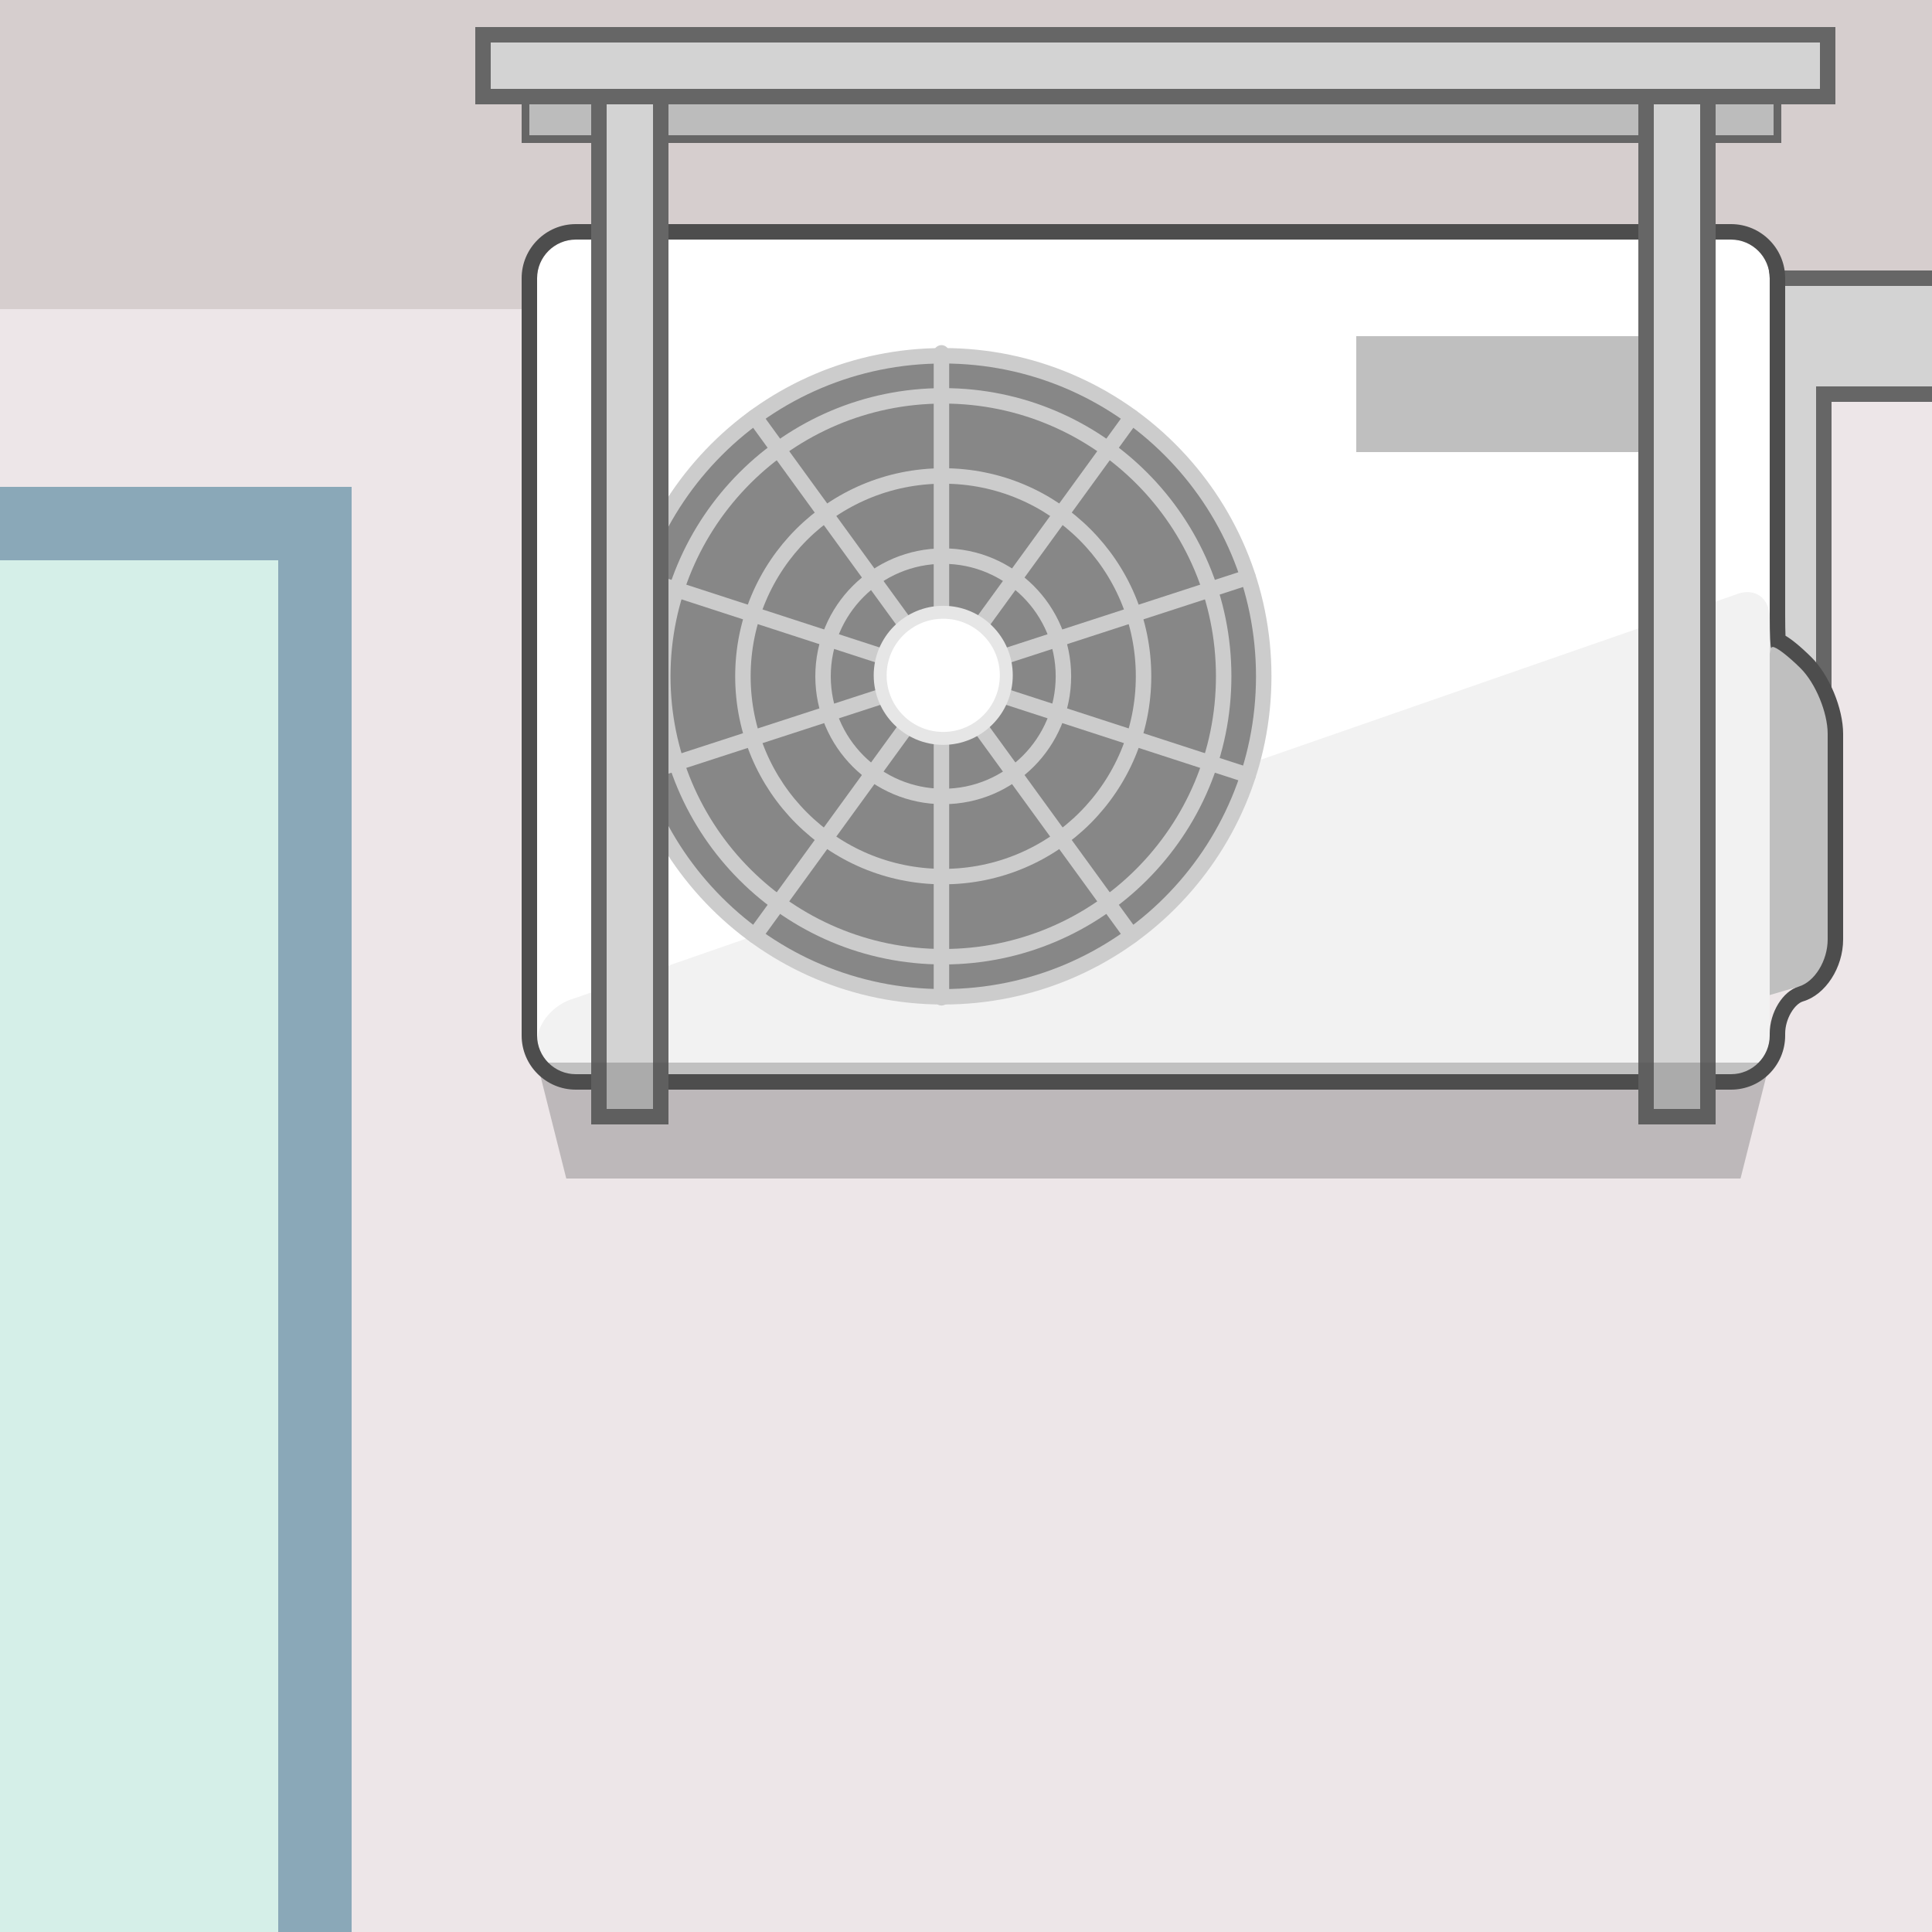
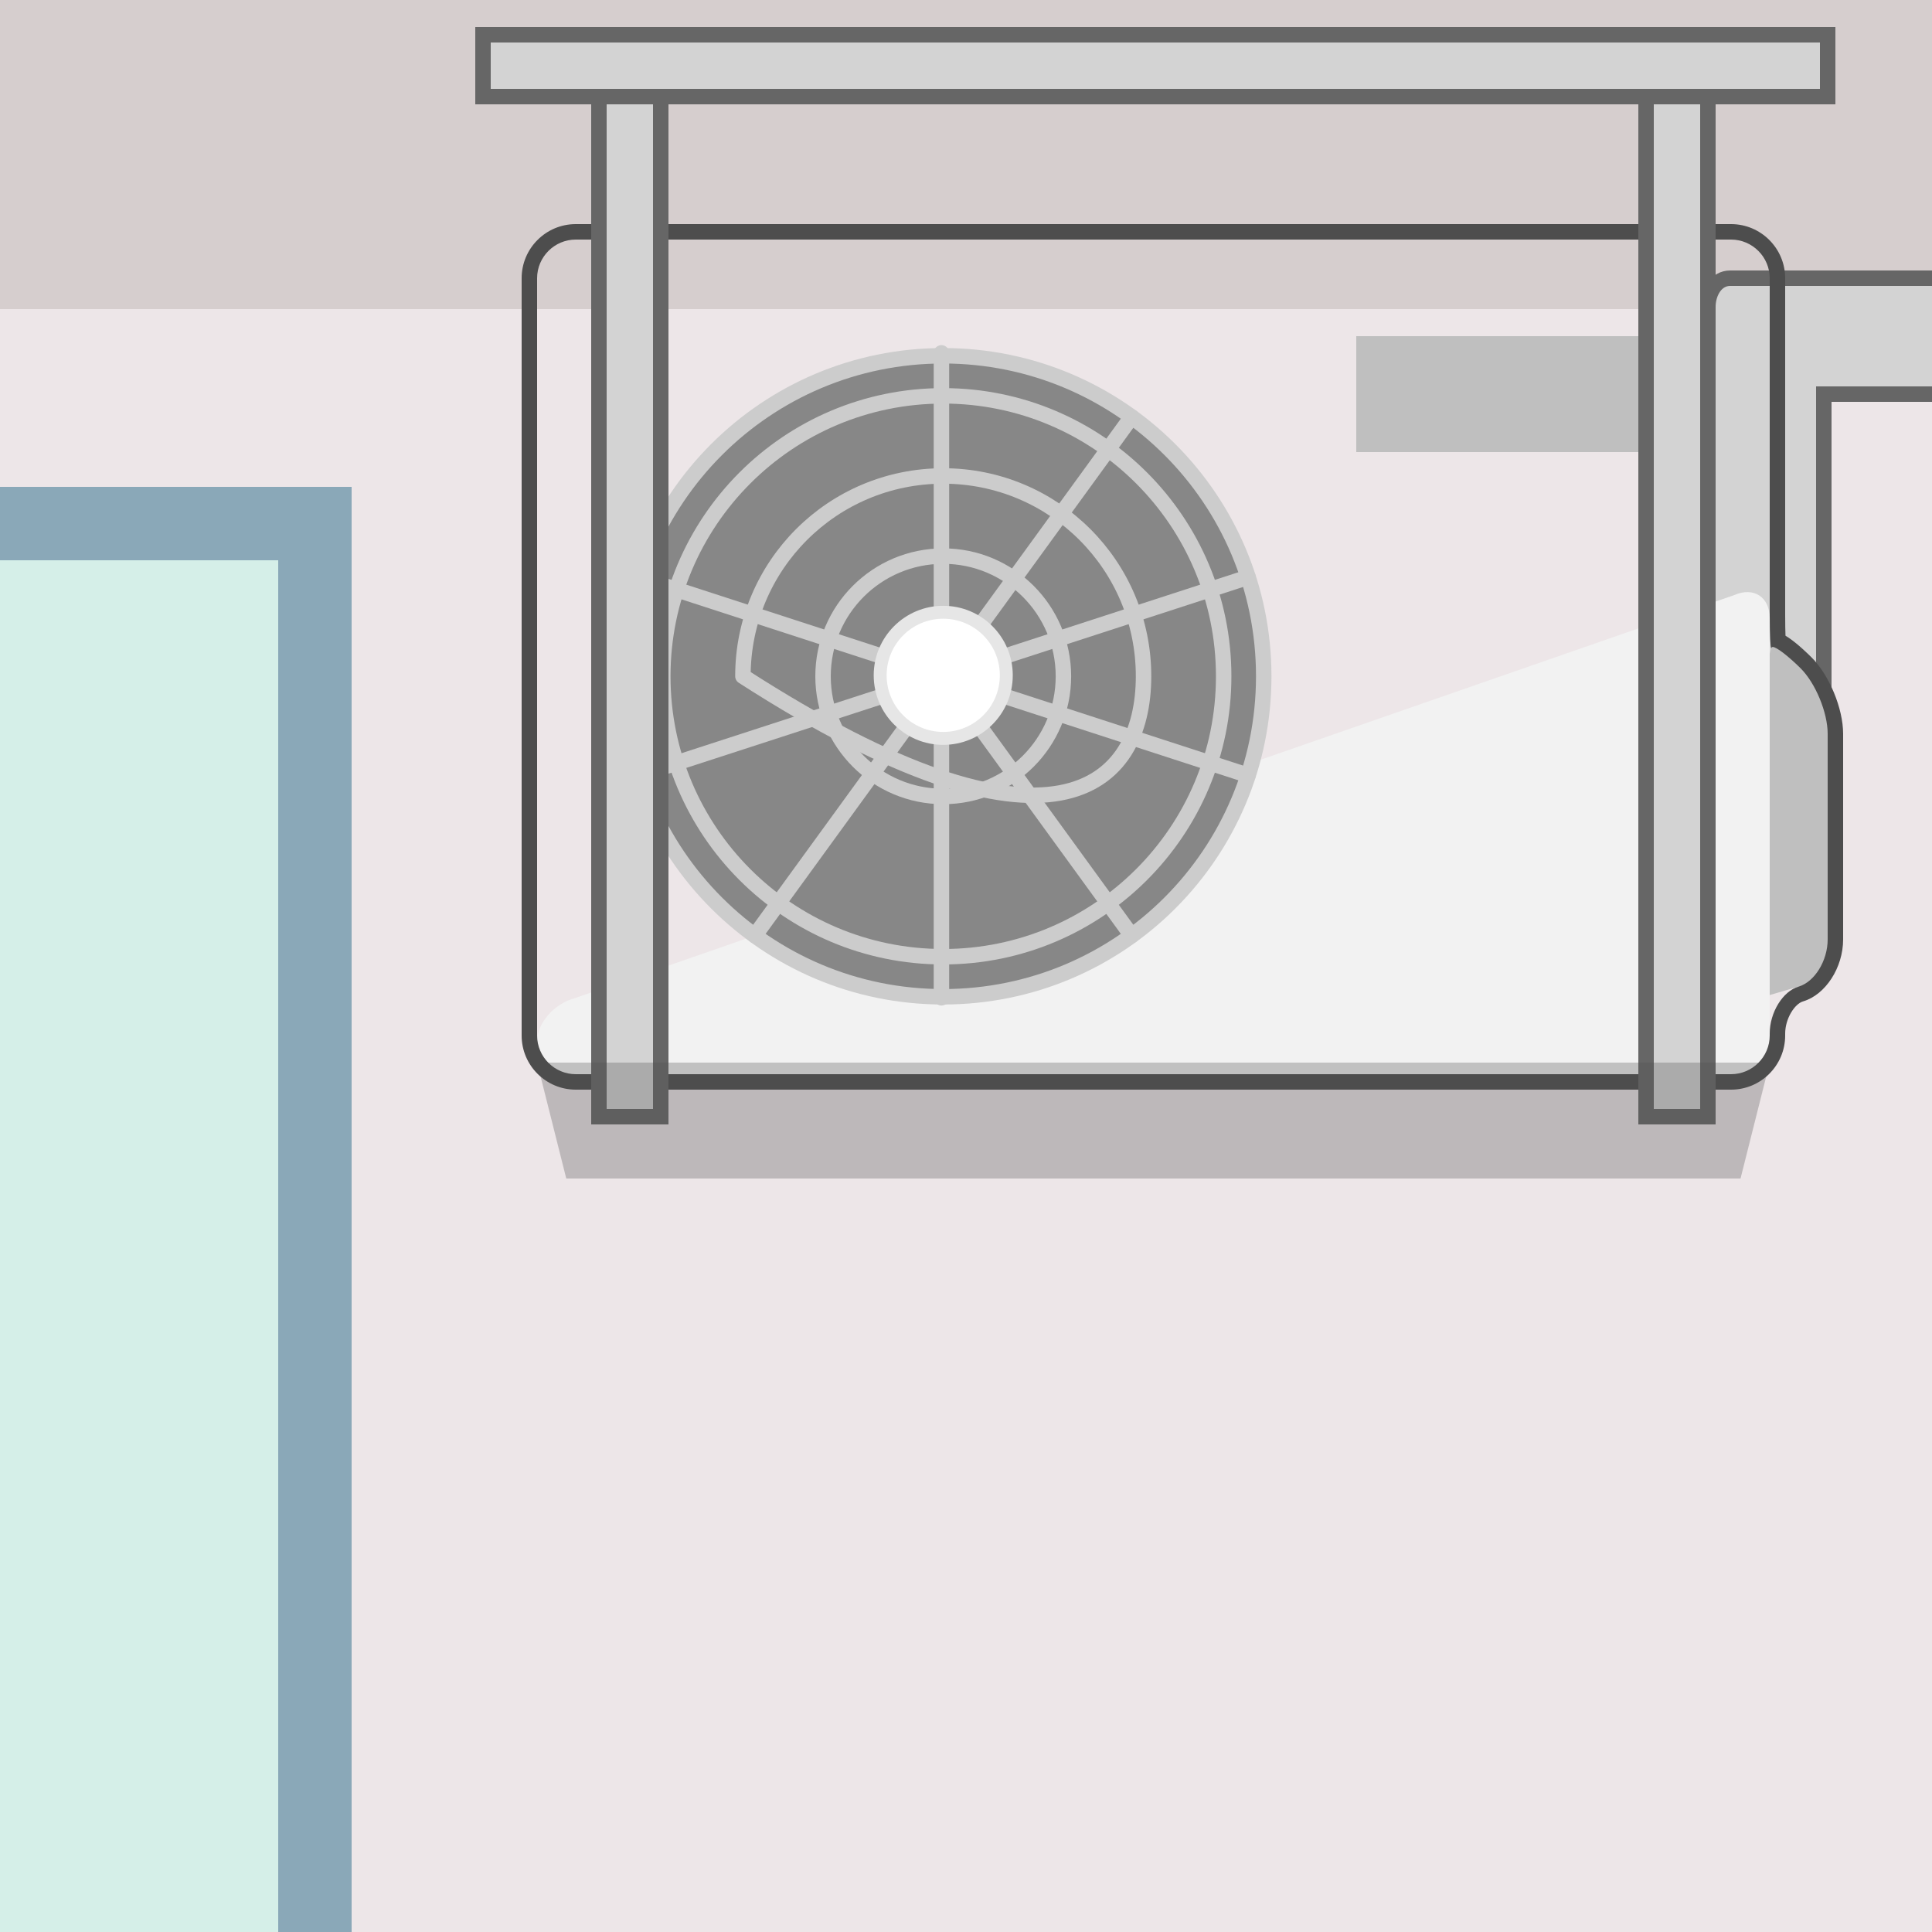
<svg xmlns="http://www.w3.org/2000/svg" xmlns:xlink="http://www.w3.org/1999/xlink" version="1.1" x="0px" y="0px" width="500px" height="500px" viewBox="0 0 500 500" enable-background="new 0 0 500 500" xml:space="preserve">
  <symbol id="室外機ベース" viewBox="-171 -112 342 224">
    <g>
      <polygon fill="#BFBFBF" points="152.967,4 167,-9.897 167,-83.126 123,-96   " />
      <g>
-         <path fill="#FFFFFF" d="M152-98c0-5.5-4.5-10-10-10h-299c-5.5,0-10,4.5-10,10V98c0,5.5,4.5,10,10,10h299c5.5,0,10-4.5,10-10V-98z     " />
-       </g>
+         </g>
      <g>
        <path fill="#F2F2F2" d="M-157.342-88.364c-5.313-1.425-9.658-6.452-9.658-11.173c0-4.72,4.5-8.581,10-8.581h299     c5.5,0,10,4.5,10,10V10c0,5.5-4.124,8.199-9.164,5.998L-157.342-88.364z" />
      </g>
      <polygon fill="#BFBFBF" points="128,53 45,53 45,83 128,83   " />
      <g>
        <path fill="#878787" d="M22.21-4.774c0-46.449-37.654-84.101-84.104-84.101c-46.446,0-84.102,37.651-84.102,84.101     c0,46.448,37.655,84.103,84.102,84.103C-15.444,79.328,22.21,41.674,22.21-4.774z" />
        <g>
          <g>
            <path fill="none" stroke="#CCCCCC" stroke-width="4" stroke-linecap="round" stroke-linejoin="round" stroke-miterlimit="10" d="       M-61.894-87.967c-45.847,0-82.945,37.098-82.945,82.947c0,45.848,37.099,82.946,82.945,82.946       c45.849,0,82.946-37.099,82.946-82.946C21.053-50.869-16.045-87.967-61.894-87.967z" />
            <path fill="none" stroke="#CCCCCC" stroke-width="4" stroke-linecap="round" stroke-linejoin="round" stroke-miterlimit="10" d="       M10.686-5.02c0,40.095-32.481,72.576-72.579,72.576c-40.095,0-72.579-32.481-72.579-72.576       c0-40.098,32.484-72.579,72.579-72.579C-21.796-77.599,10.686-45.117,10.686-5.02z" />
-             <path fill="none" stroke="#CCCCCC" stroke-width="4" stroke-linecap="round" stroke-linejoin="round" stroke-miterlimit="10" d="       M-10.051-5.02c0,28.674-23.166,51.841-51.843,51.841c-28.673,0-51.841-23.167-51.841-51.841       c0-28.676,23.168-51.842,51.841-51.842C-33.217-56.861-10.051-33.695-10.051-5.02z" />
+             <path fill="none" stroke="#CCCCCC" stroke-width="4" stroke-linecap="round" stroke-linejoin="round" stroke-miterlimit="10" d="       M-10.051-5.02c0,28.674-23.166,51.841-51.843,51.841c-28.673,0-51.841-23.167-51.841-51.841       C-33.217-56.861-10.051-33.695-10.051-5.02z" />
            <path fill="none" stroke="#CCCCCC" stroke-width="4" stroke-linecap="round" stroke-linejoin="round" stroke-miterlimit="10" d="       M-30.787-5.02c0,17.171-13.933,31.104-31.106,31.104c-17.171,0-31.105-13.934-31.105-31.104       c0-17.173,13.935-31.105,31.105-31.105C-44.72-36.125-30.787-22.192-30.787-5.02z" />
            <path fill="none" stroke="#CCCCCC" stroke-width="4" stroke-linecap="round" stroke-linejoin="round" stroke-miterlimit="10" d="       M-51.523-5.02c0,5.751-4.618,10.367-10.37,10.367c-5.749,0-10.367-4.616-10.367-10.367c0-5.752,4.618-10.369,10.367-10.369       C-56.142-15.389-51.523-10.771-51.523-5.02z" />
          </g>
          <g>
            <line fill="none" stroke="#CCCCCC" stroke-width="4" stroke-linecap="round" stroke-linejoin="round" stroke-miterlimit="10" x1="-62.355" y1="-4.774" x2="-62.355" y2="-88.229" />
            <line fill="none" stroke="#CCCCCC" stroke-width="4" stroke-linecap="round" stroke-linejoin="round" stroke-miterlimit="10" x1="-61.894" y1="-5.02" x2="-13.129" y2="-72.132" />
            <line fill="none" stroke="#CCCCCC" stroke-width="4" stroke-linecap="round" stroke-linejoin="round" stroke-miterlimit="10" x1="-61.894" y1="-5.02" x2="17.004" y2="-30.659" />
            <line fill="none" stroke="#CCCCCC" stroke-width="4" stroke-linecap="round" stroke-linejoin="round" stroke-miterlimit="10" x1="-61.894" y1="-5.02" x2="17.004" y2="20.618" />
            <line fill="none" stroke="#CCCCCC" stroke-width="4" stroke-linecap="round" stroke-linejoin="round" stroke-miterlimit="10" x1="-61.894" y1="-5.02" x2="-13.129" y2="62.091" />
            <line fill="none" stroke="#CCCCCC" stroke-width="4" stroke-linecap="round" stroke-linejoin="round" stroke-miterlimit="10" x1="-62.355" y1="-4.774" x2="-62.355" y2="78.679" />
-             <line fill="none" stroke="#CCCCCC" stroke-width="4" stroke-linecap="round" stroke-linejoin="round" stroke-miterlimit="10" x1="-61.894" y1="-5.02" x2="-110.656" y2="62.091" />
            <line fill="none" stroke="#CCCCCC" stroke-width="4" stroke-linecap="round" stroke-linejoin="round" stroke-miterlimit="10" x1="-61.894" y1="-5.02" x2="-140.789" y2="20.618" />
            <line fill="none" stroke="#CCCCCC" stroke-width="4" stroke-linecap="round" stroke-linejoin="round" stroke-miterlimit="10" x1="-61.894" y1="-5.02" x2="-140.789" y2="-30.659" />
            <line fill="none" stroke="#CCCCCC" stroke-width="4" stroke-linecap="round" stroke-linejoin="round" stroke-miterlimit="10" x1="-61.894" y1="-5.02" x2="-110.656" y2="-72.132" />
          </g>
        </g>
        <path fill="#E6E6E6" d="M-43.896-4.777c0-9.937-8.058-17.993-17.997-17.993c-9.937,0-17.993,8.057-17.993,17.993     c0,9.939,8.057,17.998,17.993,17.998C-51.954,13.221-43.896,5.162-43.896-4.777z" />
        <path fill="#FFFFFF" d="M-47.242-4.777c0-8.088-6.56-14.647-14.651-14.647c-8.088,0-14.647,6.56-14.647,14.647     c0,8.092,6.56,14.652,14.647,14.652C-53.802,9.875-47.242,3.314-47.242-4.777z" />
      </g>
      <g>
        <path fill="#4D4D4D" d="M142,108c5.5,0,10-4.5,10-10V10.774c0-4.96,0.177-8.517,0.407-8.517c0.025,0,0.051,0.042,0.077,0.129     c0.038,0.125,0.136,0.185,0.289,0.185c0.935,0,3.894-2.235,7.211-5.52C163.843-6.771,167-14.397,167-19.897v-53.229     c0-5.5-3.375-10.987-7.5-12.194s-7.5-6.694-7.5-12.194V-98c0-5.5-4.5-10-10-10h-299c-5.5,0-10,4.5-10,10V98c0,5.5,4.5,10,10,10     H142 M142,112h-299c-7.72,0-14-6.28-14-14V-98c0-7.72,6.28-14,14-14h299c7.72,0,14,6.28,14,14v0.485     c0,3.943,2.485,7.729,4.624,8.355C166.442-87.457,171-80.414,171-73.126v53.229c0,6.543-3.603,15.236-8.202,19.791     c-3.051,3.021-5.191,4.675-6.713,5.581C156.037,6.733,156,8.501,156,10.774V98C156,105.72,149.72,112,142,112L142,112z" />
      </g>
    </g>
  </symbol>
  <g id="レイヤー_1">
    <rect x="-102" y="-114" fill="#EDE6E8" width="681" height="697" />
    <rect x="-144" y="-100" fill="#D6CECE" width="745" height="180" />
    <path fill="#D3D3D3" stroke="#666666" stroke-width="4" stroke-miterlimit="10" d="M612,72H472c0,0-20.664,0-24.249,0   S442,75.638,442,79.45s0,22.55,0,22.55v140h30V102h140V72z" />
-     <rect x="136" y="22" fill="#BCBCBC" stroke="#666666" stroke-width="2" stroke-miterlimit="10" width="324" height="14" />
    <use xlink:href="#室外機ベース" width="342" height="224" x="-171" y="-112" transform="matrix(1 0 0 -1 306 170)" overflow="visible" />
    <rect x="-324.5" y="135.5" fill="#D5EFE8" stroke="#8AA8B8" stroke-width="19" stroke-miterlimit="10" width="406" height="439" />
    <rect x="155" y="11" fill="#D3D3D3" stroke="#666666" stroke-width="4" stroke-miterlimit="10" width="16" height="278" />
    <rect x="426" y="11" fill="#D3D3D3" stroke="#666666" stroke-width="4" stroke-miterlimit="10" width="16" height="278" />
    <rect x="125" y="9" fill="#D3D3D3" stroke="#666666" stroke-width="4" stroke-miterlimit="10" width="348" height="16" />
    <polygon opacity="0.3" fill="#4D4D4D" points="146.549,305 450.449,305 458,275 139,275  " />
  </g>
  <g id="レイヤー_2">
</g>
</svg>